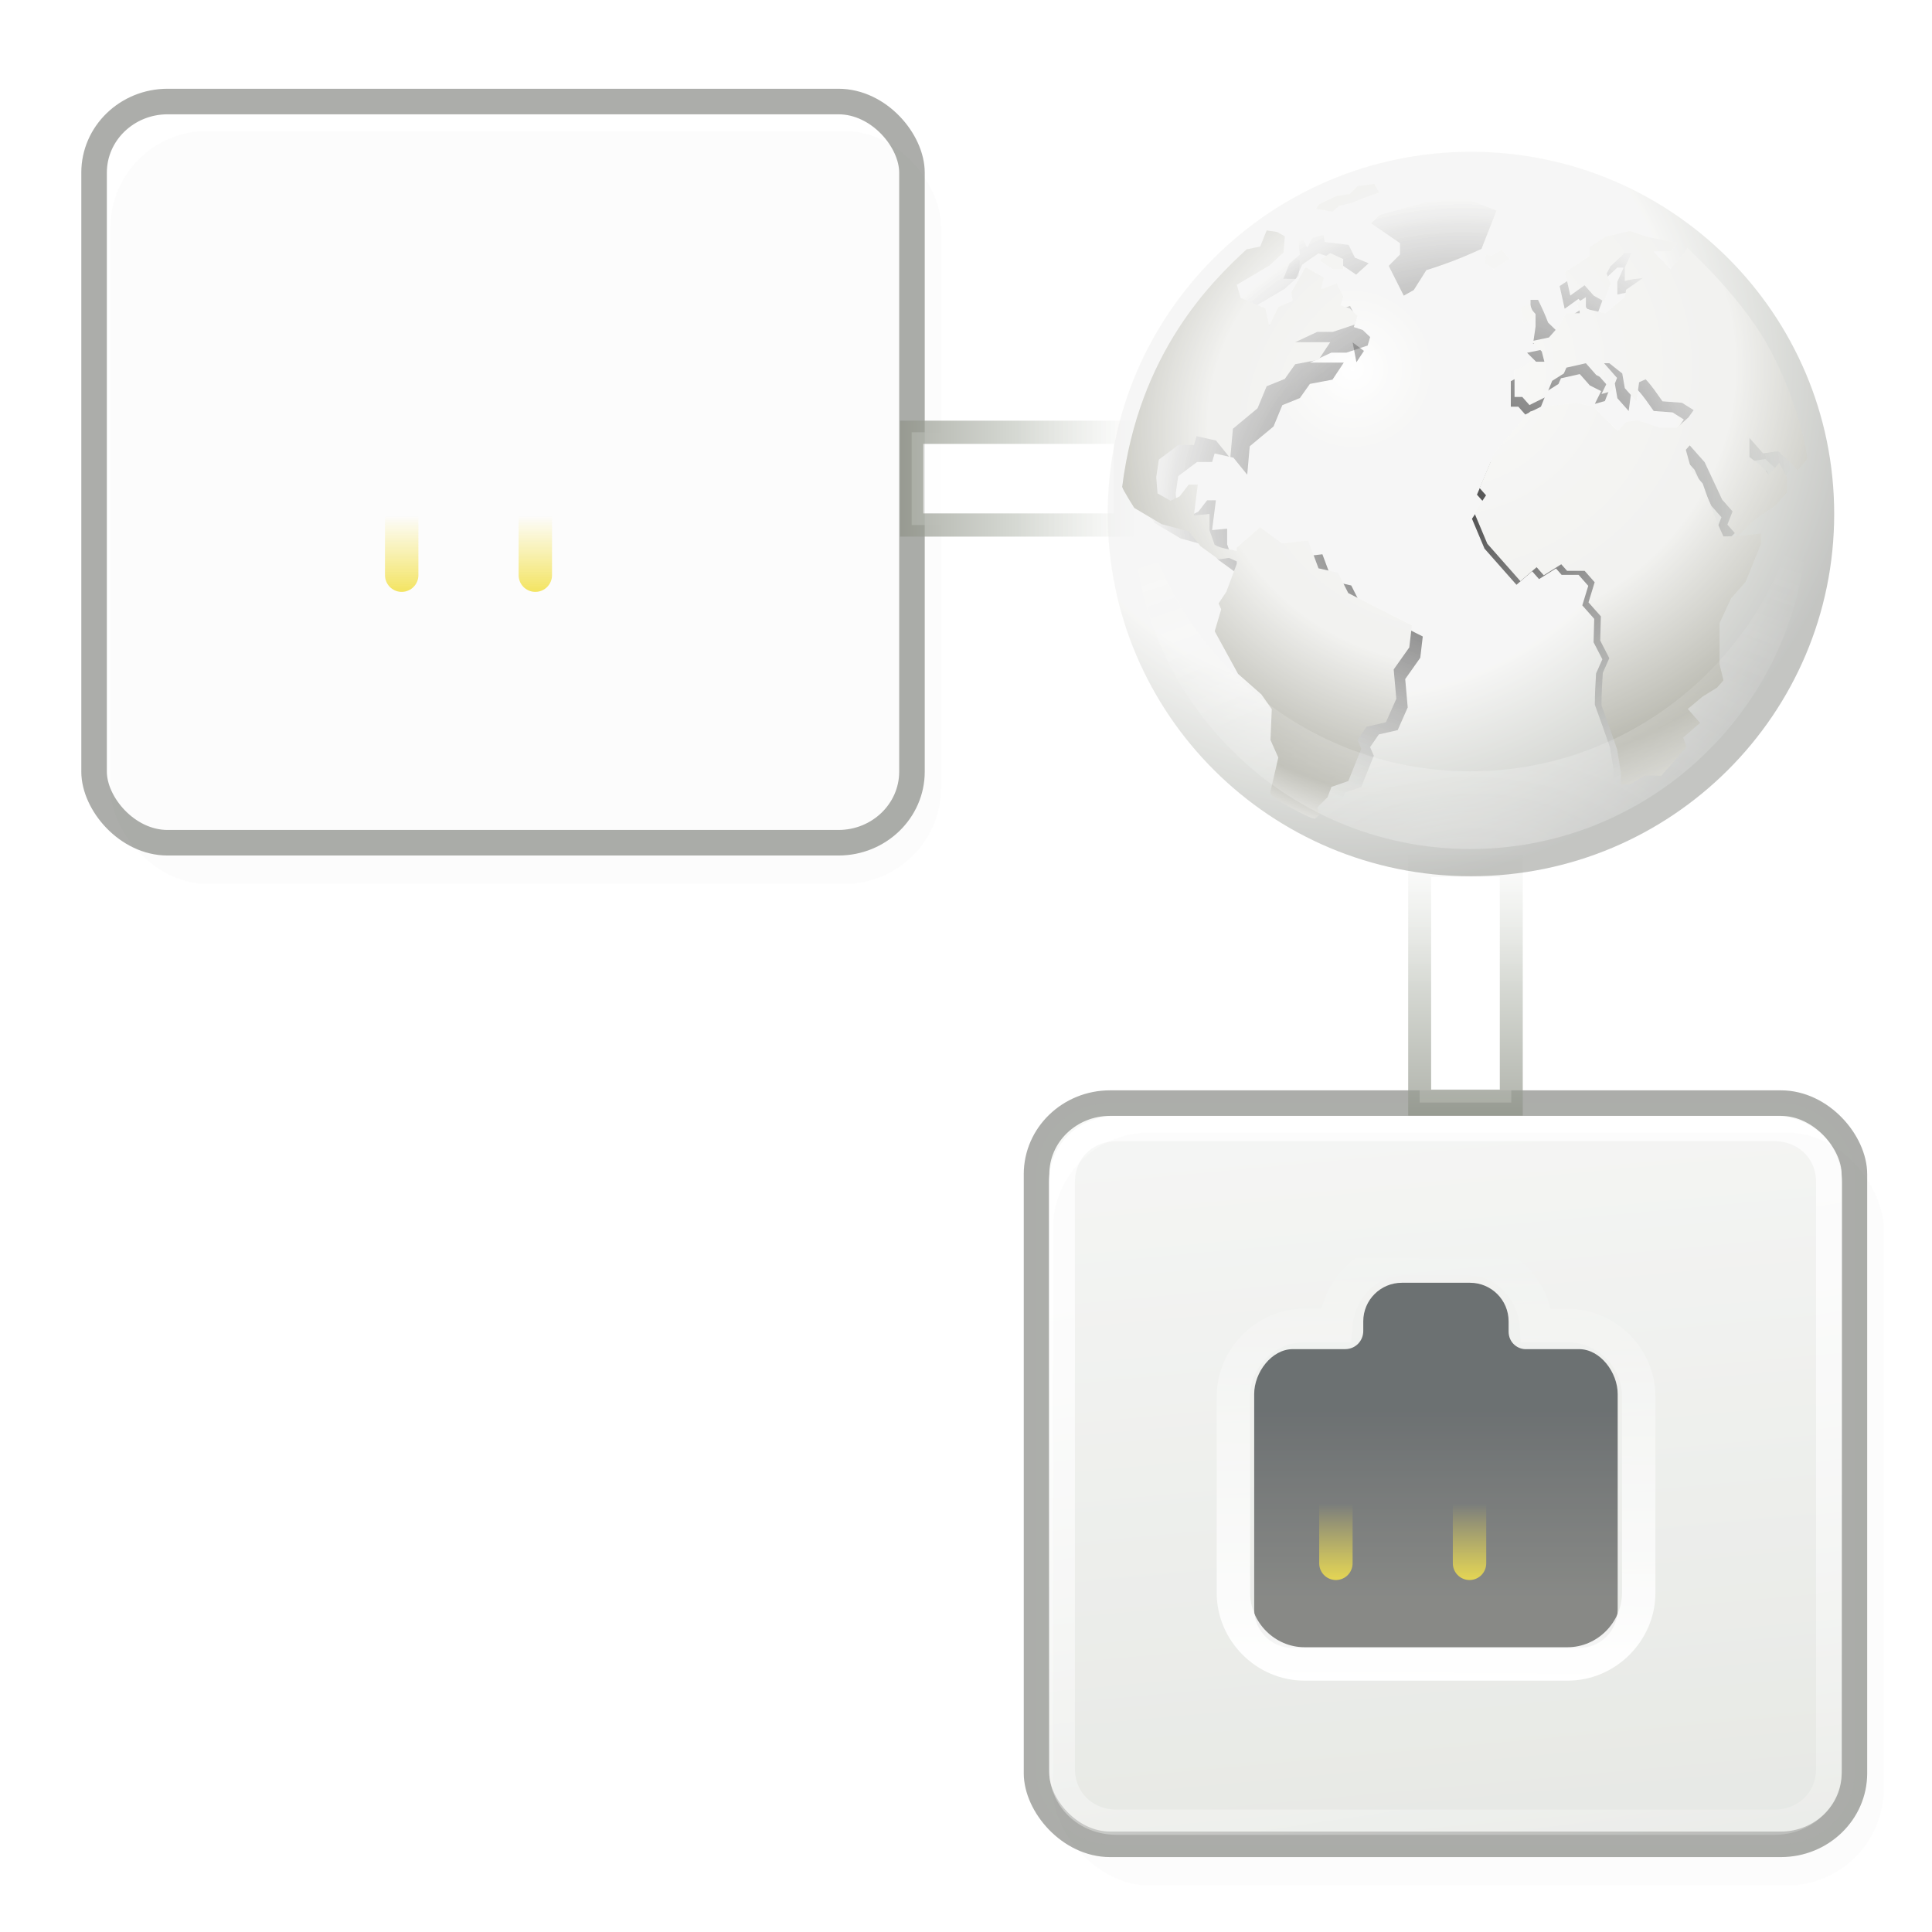
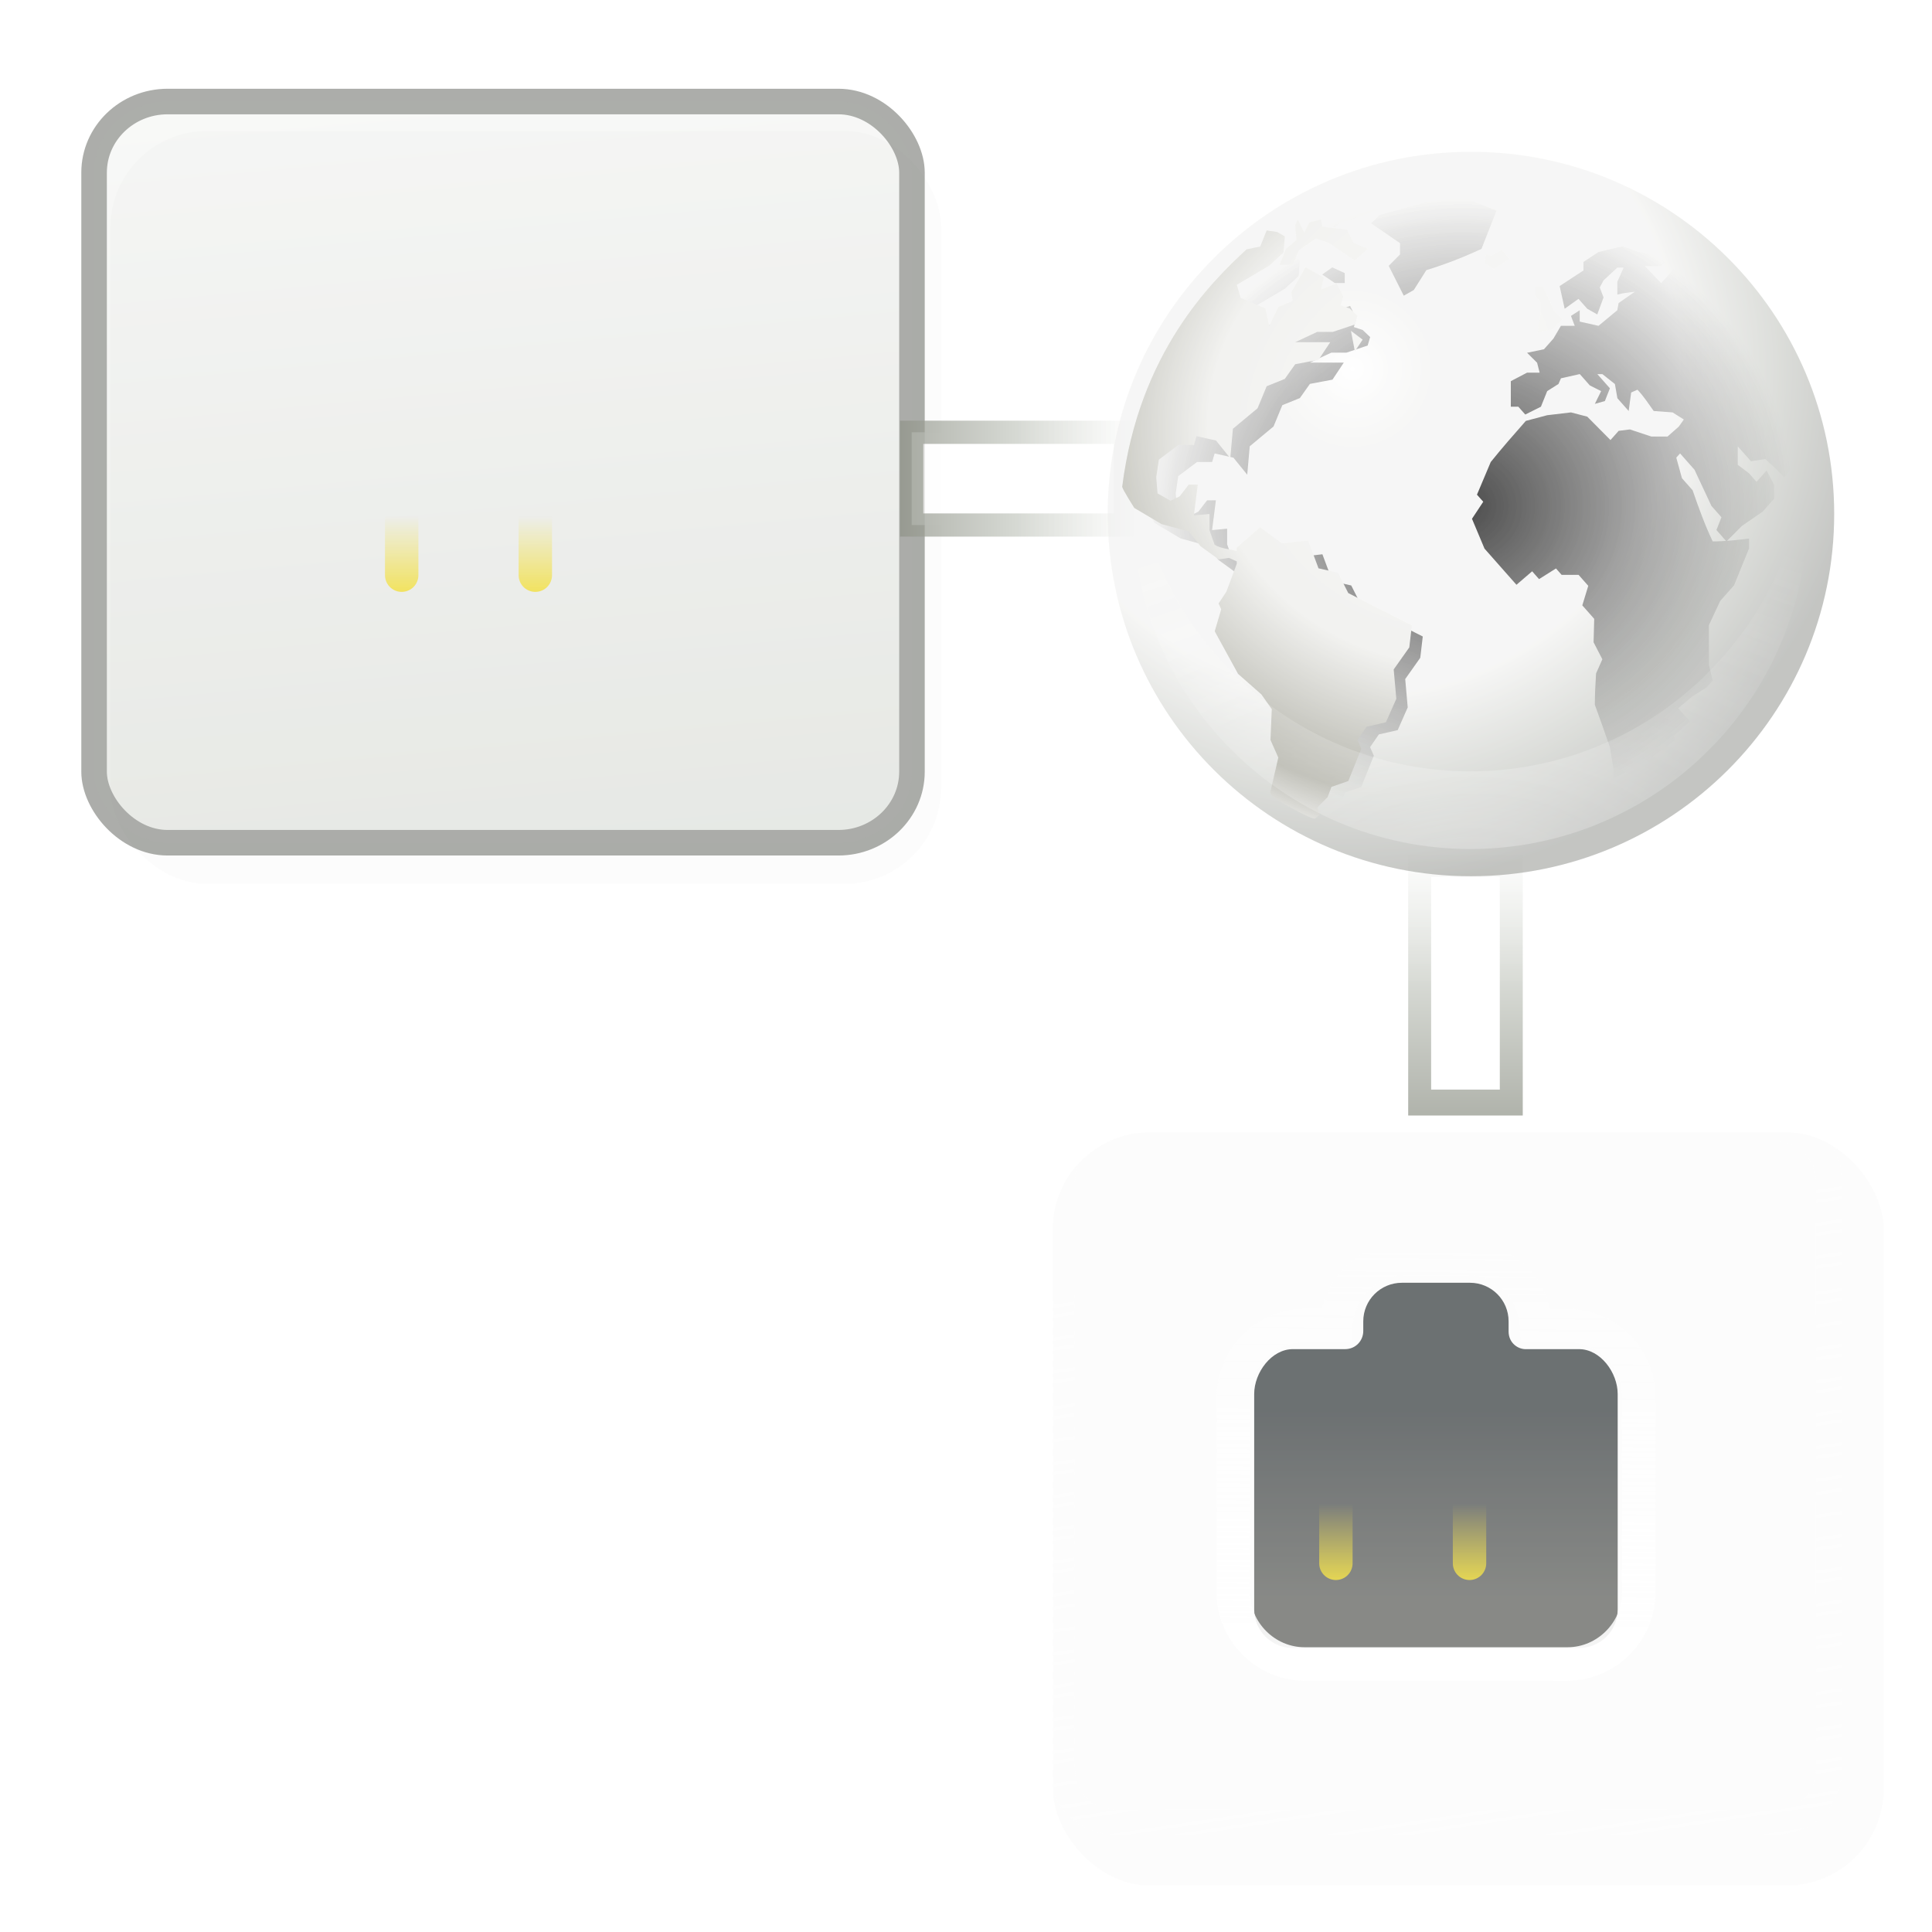
<svg xmlns="http://www.w3.org/2000/svg" xmlns:xlink="http://www.w3.org/1999/xlink" width="32" height="32" version="1.1" viewBox="0 0 48 48">
  <defs>
    <linearGradient id="linearGradient36138">
      <stop stop-color="#fff" offset="0" />
      <stop stop-color="#fff" stop-opacity="0" offset="1" />
    </linearGradient>
    <linearGradient id="linearGradient7887" x1="-7.975" x2="-11.01" y1="25.36" y2="-6.568" gradientTransform="matrix(2 0 0 1.933 43.5 .533)" gradientUnits="userSpaceOnUse">
      <stop stop-color="#d3d7cf" offset="0" />
      <stop stop-color="#fff" offset="1" />
    </linearGradient>
    <linearGradient id="linearGradient7889" x1="-7.852" x2="-5.51" y1="3.755" y2="18.94" gradientUnits="userSpaceOnUse">
      <stop stop-color="#fff" offset="0" />
      <stop stop-color="#fff" stop-opacity="0" offset="1" />
    </linearGradient>
    <linearGradient id="linearGradient7822-4">
      <stop offset="0" />
      <stop stop-opacity="0" offset="1" />
    </linearGradient>
    <linearGradient id="linearGradient5940">
      <stop stop-color="#2e3436" offset="0" />
      <stop stop-color="#555753" offset="1" />
    </linearGradient>
    <linearGradient id="linearGradient5911-7-1">
      <stop stop-color="#f6f6f5" offset="0" />
      <stop stop-color="#ecece9" offset=".381" />
      <stop stop-color="#c5c5be" offset=".762" />
      <stop stop-color="#fff" offset="1" />
    </linearGradient>
    <filter id="filter10631-9-19-8" x="-.054" y="-.098" width="1.109" height="1.195">
      <feGaussianBlur stdDeviation="0.591" />
    </filter>
    <radialGradient id="radialGradient8346-8" cx="18.25" cy="15.72" r="29.99" gradientTransform="matrix(.43 0 0 .429 2.023 23.88)" gradientUnits="userSpaceOnUse">
      <stop stop-color="#fff" offset="0" />
      <stop stop-color="#eeeeec" offset=".155" />
      <stop stop-color="#eeeeec" offset=".631" />
      <stop stop-color="#babdb6" offset=".816" />
      <stop stop-color="#888a85" offset="1" />
    </radialGradient>
    <radialGradient id="radialGradient8350-2" cx="24.88" cy="23" r="19.19" gradientTransform="matrix(.429 0 0 .399 16.53 89.55)" gradientUnits="userSpaceOnUse" xlink:href="#linearGradient7822-4" />
    <radialGradient id="radialGradient8380-4" cx="24.88" cy="23" r="19.19" gradientTransform="matrix(.429 0 0 .399 16.81 89.8)" gradientUnits="userSpaceOnUse" xlink:href="#linearGradient7822-4" />
    <radialGradient id="radialGradient8410-6" cx="23.93" cy="14.66" r="19.19" gradientTransform="matrix(.754 0 0 .702 8.717 84.97)" gradientUnits="userSpaceOnUse">
      <stop stop-color="#f6f6f5" offset="0" />
      <stop stop-color="#ecece9" offset=".499" />
      <stop stop-color="#9a9a8d" offset=".762" />
      <stop stop-color="#fff" offset="1" />
    </radialGradient>
    <radialGradient id="radialGradient8416-0" cx="24.14" cy="14.21" r="19.19" gradientTransform="matrix(.754 0 0 .702 8.717 84.97)" gradientUnits="userSpaceOnUse" xlink:href="#linearGradient5911-7-1" />
    <radialGradient id="radialGradient8440-0" cx="24.74" cy="17.35" r="19.19" gradientTransform="matrix(.612 0 0 .57 12.04 86.93)" gradientUnits="userSpaceOnUse">
      <stop stop-color="#f6f6f5" offset="0" />
      <stop stop-color="#ecece9" offset=".538" />
      <stop stop-color="#97978a" offset=".854" />
      <stop stop-color="#fff" offset="1" />
    </radialGradient>
    <radialGradient id="radialGradient8470-2" cx="77.56" cy="152.5" r="13.03" gradientTransform="matrix(1.963 0 0 1.094 -74.66 -21.12)" gradientUnits="userSpaceOnUse">
      <stop stop-color="#fff" offset="0" />
      <stop stop-color="#fff" stop-opacity="0" offset="1" />
    </radialGradient>
    <linearGradient id="linearGradient3387">
      <stop stop-color="#8f9388" offset="0" />
      <stop stop-color="#c6cac2" offset=".5" />
      <stop stop-color="#d3d7cf" stop-opacity="0" offset="1" />
    </linearGradient>
    <linearGradient id="linearGradient32908" x1="22.36" x2="28.25" y1="11.89" y2="11.89" gradientUnits="userSpaceOnUse" xlink:href="#linearGradient3387" />
    <linearGradient id="linearGradient36140" x1="22.36" x2="28.25" y1="11.89" y2="11.89" gradientUnits="userSpaceOnUse" xlink:href="#linearGradient36138" />
    <linearGradient id="linearGradient36952" x1="22.36" x2="28.25" y1="11.89" y2="11.89" gradientUnits="userSpaceOnUse" xlink:href="#linearGradient36138" />
    <filter id="filter5386-65" x="-.02" y="-.022" width="1.039" height="1.044" color-interpolation-filters="sRGB">
      <feGaussianBlur stdDeviation="0.263" />
    </filter>
    <filter id="filter5386-2-2" x="-.02" y="-.022" width="1.039" height="1.044" color-interpolation-filters="sRGB">
      <feGaussianBlur stdDeviation="0.263" />
    </filter>
    <linearGradient id="linearGradient7422">
      <stop stop-color="#edd400" offset="0" />
      <stop stop-color="#edd400" stop-opacity="0" offset="1" />
    </linearGradient>
    <linearGradient id="linearGradient2128329" x1="32.81" x2="32.81" y1="21" y2="26.2" gradientTransform="matrix(.903 0 0 .902 36.25 -116.5)" gradientUnits="userSpaceOnUse" xlink:href="#linearGradient5940" />
    <linearGradient id="linearGradient2128331" x1="28.88" x2="29" y1="29" y2="16" gradientTransform="matrix(.83 0 0 .83 38.39 -114.9)" gradientUnits="userSpaceOnUse" xlink:href="#linearGradient36138" />
    <linearGradient id="linearGradient2128333" x1="30.31" x2="30.31" y1="27.31" y2="24.69" gradientTransform="matrix(.83 0 0 .83 38.39 -115.7)" gradientUnits="userSpaceOnUse" xlink:href="#linearGradient7422" />
    <linearGradient id="linearGradient50053" x1="-7.975" x2="-11.01" y1="25.36" y2="-6.568" gradientTransform="matrix(2 0 0 1.933 43.5 .533)" gradientUnits="userSpaceOnUse" xlink:href="#linearGradient7887" />
    <linearGradient id="linearGradient50055" x1="-7.852" x2="-5.51" y1="3.755" y2="18.94" gradientUnits="userSpaceOnUse" xlink:href="#linearGradient7889" />
  </defs>
  <clipPath id="b">
    <rect x="68.78" y="-.093" width="58.26" height="58.26" rx="2.648" />
  </clipPath>
  <filter id="c" x="-.021" y="-.021" width="1.042" height="1.042" color-interpolation-filters="sRGB">
    <feGaussianBlur stdDeviation=".283" />
  </filter>
  <clipPath id="h">
    <path d="m-6.562 24.53c-0.388 0-0.692 0.219-0.906 0.469l-0.031-0.03-0.031 0.06-0.344 0.313-4.25 1.218c-0.03 0-0.06 0.02-0.09 0.03-0.549 0.274-0.902 0.554-1.094 0.937-0.192 0.384-0.116 0.867 0.125 1.156 0.329 0.394 0.858 0.553 1.407 0.657l-0.407 0.437c-0.06 0.05-0.1 0.116-0.125 0.188-0.03 0.121-0.07 0.316-0.125 0.5-0.02 0.04-0.03 0.08-0.03 0.125v6.656c0 0.299 0.113 0.582 0.313 0.813 0.199 0.23 0.511 0.406 0.875 0.406h7.843c0.324 0 0.657-0.116 0.906-0.375l4.651-4.81c0.226-0.235 0.344-0.539 0.344-0.875v-6.625c0-0.335-0.118-0.64-0.344-0.875-0.223-0.229-0.55-0.375-0.874-0.375z" />
  </clipPath>
  <filter id="i" x="-.038" y="-.044" width="1.077" height="1.087" color-interpolation-filters="sRGB">
    <feGaussianBlur stdDeviation=".149" />
  </filter>
  <filter id="p" x="-.02" y="-.024" width="1.04" height="1.047" color-interpolation-filters="sRGB">
    <feGaussianBlur stdDeviation=".071" />
  </filter>
  <filter id="x" x="-.036" y="-.042" width="1.071" height="1.083" color-interpolation-filters="sRGB">
    <feGaussianBlur stdDeviation=".167" />
  </filter>
  <clipPath id="A">
    <path d="m-95.3 143.8s-4.189 3.27-8.1 6.5c-1.95 1.62-3.69 3.22-4.72 4.78-0.51 0.78-0.98 1.62-0.65 2.78 0.16 0.58 0.61 1.12 1.09 1.41 0.48 0.28 0.96 0.4 1.5 0.47 2.13 0.24 4.73-0.4 7.849-1.28 3.113-0.89 6.669-2.09 10.25-3.25 3.581-1.17 7.196-2.31 10.34-3 3.147-0.7 5.835-0.89 7.375-0.5 0.729 0.18 0.745 0.3 0.75 0.31 0 0 0.06 0.33-0.219 0.94-0.567 1.2-2.245 3.11-4.187 4.93-3.885 3.64-8.844 7.13-8.844 7.13l1.75 2.44s5.041-3.52 9.156-7.38c2.058-1.93 3.879-3.89 4.813-5.87 0.466-1 0.776-2.12 0.343-3.25-0.433-1.14-1.541-1.87-2.812-2.19-2.46-0.62-5.444-0.21-8.781 0.53-3.337 0.73-7.019 1.85-10.62 3.03-3.607 1.18-7.129 2.4-10.12 3.25-2.913 0.83-5.293 1.22-6.473 1.13 0.62-0.95 2.3-2.56 4.16-4.1 3.721-3.08 7.969-6.37 7.969-6.37z" />
  </clipPath>
  <mask id="B" maskUnits="userSpaceOnUse">
    <rect x="-115.6" y="147" width="51.28" height="17.34" rx=".666" fill="url(#C)" fill-rule="evenodd" stroke-width="2" />
  </mask>
  <linearGradient id="C" x1="-112.3" x2="-112.3" y1="148.9" y2="164.5" gradientUnits="userSpaceOnUse">
    <stop offset="0" />
    <stop stop-color="#fff" offset=".218" />
    <stop stop-color="#fff" offset=".766" />
    <stop offset="1" />
  </linearGradient>
  <filter id="D" x="-.013" y="-.05" width="1.026" height="1.099" color-interpolation-filters="sRGB">
    <feGaussianBlur stdDeviation="0.001 0.244" />
  </filter>
  <filter id="H" x="-.395" y="-.574" width="1.79" height="2.147" color-interpolation-filters="sRGB">
    <feGaussianBlur stdDeviation="2.895" />
  </filter>
  <g transform="translate(23.4 24.87)" opacity=".7">
    <g transform="matrix(.635 0 0 .635 -6.855 1.584)" enable-background="new">
-       <rect x="14.5" y="1.5" width="32" height="29" rx="2.877" ry="2.781" fill="url(#linearGradient50053)" fill-rule="evenodd" stroke="#888a85" stroke-dashoffset=".7" stroke-linecap="round" stroke-linejoin="round" stroke-opacity=".992" />
      <path transform="matrix(2.143 0 0 2.087 44.43 -.63)" d="m-12.5 1.498c-0.573 0-1.002 0.429-1.002 1.002v11c0 0.573 0.429 1.002 1.002 1.002h12c0.573 0 1.002-0.429 1.002-1.002v-11c0-0.573-0.429-1.002-1.002-1.002z" fill="none" stroke="url(#linearGradient50055)" stroke-dashoffset=".7" stroke-linecap="round" stroke-linejoin="round" stroke-opacity=".992" stroke-width=".473" />
      <rect transform="matrix(1.016 0 0 1.016 -.49 -.272)" x="15.38" y="2.875" width="32" height="29" rx="3.723" ry="3.723" fill-rule="evenodd" filter="url(#filter5386-65)" opacity=".12" />
    </g>
    <g transform="translate(-50.61 107.7)">
      <path d="m62.04-100.7c-0.531 0-0.96 0.428-0.96 0.959v0.239c0 0.243-0.19 0.451-0.452 0.451h-1.298c-0.531 0-0.96 0.584-0.96 1.114v5.352c0 0.53 0.429 0.959 0.96 0.959h7.111c0.531 0 0.96-0.428 0.96-0.959v-5.352c0-0.53-0.429-1.114-0.96-1.114h-1.298c-0.217 0.015-0.452-0.155-0.452-0.437v-0.253c0-0.53-0.429-0.959-0.96-0.959z" fill="url(#linearGradient2128329)" fill-rule="evenodd" stroke-width=".83" />
      <g fill="none" stroke-linecap="round">
        <path d="m62.11-101.3c-0.921 0-1.648 0.754-1.713 1.661h-0.778c-0.963 0-1.765 0.802-1.765 1.765v4.879c0 0.963 0.802 1.765 1.765 1.765h6.539c0.963 0 1.765-0.802 1.765-1.765v-4.879c0-0.963-0.802-1.765-1.765-1.765h-0.778c-0.065-0.907-0.791-1.661-1.713-1.661z" stroke="url(#linearGradient2128331)" stroke-dashoffset=".7" stroke-width=".83" />
        <g stroke="url(#linearGradient2128333)" stroke-width=".83px">
          <path d="m60.4-93.73v-1.661" />
          <path d="m62.06-93.73v-1.661" />
          <path d="m63.72-93.73v-1.661" />
          <path d="m65.38-93.73v-1.661" />
        </g>
      </g>
    </g>
  </g>
  <g transform="translate(-23.42 -24.88)" opacity=".7">
    <g transform="matrix(.635 0 0 .635 16.55 26.45)" enable-background="new">
      <rect x="14.5" y="1.5" width="32" height="29" rx="2.877" ry="2.781" fill="url(#linearGradient50053)" fill-rule="evenodd" stroke="#888a85" stroke-dashoffset=".7" stroke-linecap="round" stroke-linejoin="round" stroke-opacity=".992" />
      <path transform="matrix(2.143 0 0 2.087 44.43 -.63)" d="m-12.5 1.498c-0.573 0-1.002 0.429-1.002 1.002v11c0 0.573 0.429 1.002 1.002 1.002h12c0.573 0 1.002-0.429 1.002-1.002v-11c0-0.573-0.429-1.002-1.002-1.002z" fill="none" stroke="url(#linearGradient50055)" stroke-dashoffset=".7" stroke-linecap="round" stroke-linejoin="round" stroke-opacity=".992" stroke-width=".473" />
      <rect transform="matrix(1.016 0 0 1.016 -.49 -.272)" x="15.38" y="2.875" width="32" height="29" rx="3.723" ry="3.723" fill-rule="evenodd" filter="url(#filter5386-2-2)" opacity=".12" />
    </g>
    <g transform="translate(-27 132.9)">
      <path d="m62.04-100.7c-0.531 0-0.96 0.428-0.96 0.959v0.239c0 0.243-0.19 0.451-0.452 0.451h-1.298c-0.531 0-0.96 0.584-0.96 1.114v5.352c0 0.53 0.429 0.959 0.96 0.959h7.111c0.531 0 0.96-0.428 0.96-0.959v-5.352c0-0.53-0.429-1.114-0.96-1.114h-1.298c-0.217 0.015-0.452-0.155-0.452-0.437v-0.253c0-0.53-0.429-0.959-0.96-0.959z" fill="url(#linearGradient2128329)" fill-rule="evenodd" stroke-width=".83" />
      <g fill="none" stroke-linecap="round">
        <path d="m62.11-101.3c-0.921 0-1.648 0.754-1.713 1.661h-0.778c-0.963 0-1.765 0.802-1.765 1.765v4.879c0 0.963 0.802 1.765 1.765 1.765h6.539c0.963 0 1.765-0.802 1.765-1.765v-4.879c0-0.963-0.802-1.765-1.765-1.765h-0.778c-0.065-0.907-0.791-1.661-1.713-1.661z" stroke="url(#linearGradient2128331)" stroke-dashoffset=".7" stroke-width=".83" />
        <g stroke="url(#linearGradient2128333)" stroke-width=".83px">
          <path d="m60.4-93.73v-1.661" />
          <path d="m62.06-93.73v-1.661" />
          <path d="m63.72-93.73v-1.661" />
          <path d="m65.38-93.73v-1.661" />
        </g>
      </g>
    </g>
  </g>
  <g transform="matrix(0 -1.116 .988 0 24.66 52.67)" fill="url(#linearGradient36952)" stroke="url(#linearGradient32908)">
    <rect x="22.65" y="10.74" width="5.314" height="2.304" opacity=".7" stroke-width=".577" />
    <path d="m22.7 11.88 5.271-0.047" fill-rule="evenodd" opacity=".19" stroke-width=".795" />
  </g>
  <g fill="url(#linearGradient36140)" stroke="url(#linearGradient32908)">
    <rect x="22.65" y="10.74" width="5.314" height="2.304" opacity=".7" stroke-width=".577" />
    <path d="m22.7 11.88 5.271-0.047" fill-rule="evenodd" opacity=".19" stroke-width=".795" />
  </g>
  <g transform="translate(9.14 -86.16)" opacity=".7">
    <g transform="translate(14.59 64.7)" opacity=".7">
      <path d="m21.84 34.23c0 4.97-4.041 9-9.025 9-4.984 0-9.025-4.029-9.025-9 0-4.97 4.041-8.999 9.025-8.999 4.984 0 9.025 4.029 9.025 8.999z" fill="url(#radialGradient8346-8)" stroke-width="1.388" />
    </g>
    <g fill="url(#radialGradient8350-2)" stroke-width=".428">
      <path d="m35.42 97.76v0l-0.234 0.265c-0.143-0.169-0.304-0.31-0.467-0.459l-0.358 0.053-0.327-0.37v0.458l0.28 0.212 0.187 0.211 0.249-0.282c0.063 0.118 0.125 0.235 0.187 0.353v0.352l-0.281 0.317-0.514 0.353-0.389 0.388-0.249-0.283 0.125-0.317-0.249-0.282-0.421-0.899-0.358-0.405-0.094 0.105 0.141 0.511 0.265 0.3c0.151 0.436 0.3 0.853 0.499 1.27 0.308 0 0.598-0.033 0.903-0.071v0.247l-0.374 0.917-0.343 0.388-0.28 0.6v0.987l0.094 0.388-0.156 0.176-0.343 0.212-0.358 0.3 0.296 0.335-0.405 0.353 0.078 0.229-0.608 0.688h-0.405l-0.343 0.212h-0.218v-0.282l-0.093-0.565c-0.121-0.354-0.246-0.706-0.374-1.057 0-0.259 0.015-0.516 0.031-0.776l0.156-0.352-0.218-0.423 0.016-0.582-0.296-0.335 0.148-0.485-0.241-0.273h-0.421l-0.14-0.159-0.421 0.265-0.171-0.194-0.39 0.335c-0.265-0.3-0.529-0.599-0.794-0.899l-0.311-0.741 0.28-0.423-0.156-0.176 0.342-0.811c0.281-0.35 0.575-0.685 0.872-1.022l0.53-0.141 0.592-0.07 0.405 0.106 0.576 0.581 0.203-0.229 0.28-0.035 0.53 0.176h0.405l0.28-0.247 0.125-0.176-0.281-0.176-0.468-0.035c-0.13-0.18-0.25-0.369-0.404-0.529l-0.156 0.07-0.062 0.459-0.28-0.317-0.062-0.353-0.311-0.246h-0.125l0.312 0.352-0.125 0.317-0.249 0.07 0.156-0.317-0.281-0.141-0.249-0.282-0.468 0.105-0.062 0.141-0.28 0.177-0.156 0.388-0.389 0.194-0.172-0.194h-0.187v-0.635l0.405-0.212h0.311l-0.063-0.246-0.249-0.247 0.42-0.088 0.234-0.264 0.187-0.318h0.343l-0.094-0.246 0.218-0.141v0.282l0.467 0.105 0.467-0.388 0.031-0.177 0.405-0.282c-0.146 0.018-0.293 0.032-0.436 0.071v-0.318l0.156-0.352h-0.156l-0.342 0.317-0.094 0.176 0.094 0.247-0.156 0.423-0.249-0.141-0.218-0.246-0.343 0.246-0.125-0.564 0.592-0.388v-0.212l0.374-0.247 0.592-0.141 0.405 0.141 0.748 0.141-0.187 0.211h-0.405l0.405 0.423 0.311-0.352 0.095-0.155s1.195 1.07 1.877 2.241c0.683 1.171 1.003 2.552 1.003 2.832z" />
      <path d="m27.7 92.84-0.031 0.211 0.218 0.141 0.373-0.247-0.187-0.211-0.249 0.141-0.124-0.035" />
      <path d="m28.04 91.39-0.81-0.317-0.934 0.106-1.153 0.317-0.218 0.212 0.717 0.493v0.282l-0.28 0.282 0.374 0.741 0.249-0.141 0.312-0.493c0.481-0.149 0.913-0.317 1.37-0.529l0.374-0.952" />
-       <path d="m28.89 94.35-0.125-0.318-0.218 0.071 0.063 0.388 0.28-0.141" />
-       <path d="m29.01 94.28-0.062 0.423 0.343-0.071 0.249-0.246-0.218-0.212c-0.073-0.195-0.157-0.377-0.249-0.564h-0.187v0.211l0.124 0.141v0.317" />
+       <path d="m29.01 94.28-0.062 0.423 0.343-0.071 0.249-0.246-0.218-0.212c-0.073-0.195-0.157-0.377-0.249-0.564h-0.187l0.124 0.141v0.317" />
    </g>
    <path d="m24.68 101.2-0.249-0.494-0.467-0.106-0.249-0.669-0.623 0.07-0.529-0.388-0.561 0.493v0.078c-0.17-0.049-0.378-0.056-0.529-0.149l-0.125-0.352v-0.388l-0.374 0.035c0.031-0.247 0.062-0.493 0.094-0.74h-0.218l-0.218 0.282-0.218 0.105-0.312-0.176-0.031-0.388 0.062-0.423 0.468-0.352h0.374l0.062-0.212 0.467 0.105 0.343 0.423 0.062-0.706 0.592-0.493 0.218-0.529 0.436-0.176 0.249-0.352 0.561-0.106 0.281-0.423h-0.841l0.53-0.247h0.374l0.53-0.177 0.062-0.211-0.187-0.177-0.218-0.071 0.062-0.211-0.156-0.317-0.374 0.141 0.062-0.282-0.436-0.247-0.343 0.599 0.031 0.212-0.343 0.141-0.218 0.458-0.093-0.423-0.592-0.247-0.094-0.317 0.779-0.459 0.343-0.317 0.031-0.388-0.187-0.106-0.249-0.035-0.156 0.388s-0.261 0.051-0.328 0.068c-0.856 0.788-2.584 2.489-2.986 5.701 0.016 0.074 0.291 0.506 0.291 0.506l0.654 0.388 0.654 0.177 0.281 0.353 0.436 0.317 0.249-0.035 0.187 0.084v0.057l-0.249 0.67-0.187 0.282 0.062 0.141-0.156 0.528 0.561 1.023 0.561 0.494 0.249 0.352-0.031 0.741 0.187 0.423-0.187 0.811s-0.015-5e-3 0.009 0.076c0.024 0.081 0.998 0.622 1.06 0.576 0.062-0.047 0.115-0.088 0.115-0.088l-0.062-0.176 0.249-0.247 0.094-0.247 0.405-0.141 0.311-0.776-0.093-0.211 0.218-0.317 0.468-0.106 0.249-0.564-0.062-0.705 0.374-0.529 0.062-0.529c-0.511-0.254-1.019-0.515-1.526-0.776" fill="url(#radialGradient8380-4)" stroke-width=".428" />
    <g fill="url(#radialGradient8350-2)" stroke-width=".428">
      <path d="m23.71 92.98 0.311 0.211h0.249v-0.247l-0.311-0.141-0.249 0.176" />
      <path d="m22.9 92.7-0.156 0.388h0.312l0.156-0.352c0.134-0.095 0.268-0.191 0.405-0.282l0.312 0.106c0.208 0.141 0.415 0.282 0.623 0.423l0.312-0.282-0.343-0.141-0.156-0.317-0.592-0.071-0.031-0.176-0.28 0.071-0.124 0.247-0.156-0.317-0.062 0.141 0.031 0.352-0.249 0.212" />
      <path d="m24.03 91.81 0.156-0.141 0.312-0.071c0.213-0.104 0.428-0.174 0.654-0.247l-0.124-0.211-0.402 0.058-0.19 0.189-0.313 0.045-0.279 0.131-0.135 0.065-0.083 0.111 0.405 0.07" />
      <path d="m24.56 95.16 0.187-0.282-0.281-0.211 0.094 0.493" />
    </g>
-     <path d="m35.76 97.57v0l-0.242 0.274c-0.148-0.174-0.315-0.321-0.483-0.475l-0.371 0.055-0.339-0.383v0.474l0.29 0.22 0.193 0.219 0.258-0.292c0.065 0.122 0.129 0.243 0.194 0.365v0.365l-0.291 0.328-0.532 0.365-0.403 0.402-0.258-0.293 0.129-0.328-0.258-0.292-0.435-0.93-0.371-0.419-0.097 0.109 0.145 0.529 0.274 0.31c0.156 0.451 0.311 0.882 0.516 1.314 0.318 0 0.619-0.034 0.935-0.074v0.256l-0.387 0.949-0.355 0.401-0.29 0.621v1.021l0.097 0.402-0.161 0.182-0.355 0.219-0.371 0.31 0.307 0.346-0.419 0.365 0.081 0.236-0.629 0.712h-0.419l-0.355 0.219h-0.226v-0.292l-0.096-0.585c-0.125-0.366-0.255-0.73-0.387-1.094 0-0.269 0.016-0.534 0.032-0.803l0.162-0.365-0.226-0.438 0.016-0.602-0.307-0.346 0.153-0.501-0.249-0.283h-0.436l-0.145-0.164-0.435 0.274-0.177-0.201-0.403 0.347c-0.274-0.31-0.548-0.62-0.822-0.93l-0.322-0.766 0.29-0.437-0.161-0.182 0.354-0.84c0.291-0.362 0.595-0.709 0.903-1.058l0.548-0.146 0.613-0.073 0.419 0.11 0.596 0.601 0.21-0.237 0.29-0.036 0.548 0.182h0.419l0.29-0.256 0.129-0.182-0.291-0.182-0.484-0.036c-0.134-0.186-0.259-0.382-0.418-0.547l-0.162 0.073-0.065 0.475-0.29-0.328-0.064-0.365-0.322-0.255h-0.13l0.323 0.365-0.129 0.328-0.258 0.073 0.161-0.328-0.291-0.145-0.257-0.292-0.484 0.109-0.064 0.145-0.29 0.183-0.161 0.401-0.403 0.201-0.178-0.201h-0.193v-0.657l0.419-0.219h0.322l-0.065-0.255-0.257-0.256 0.435-0.091 0.242-0.273 0.193-0.329h0.355l-0.097-0.255 0.226-0.146v0.292l0.483 0.109 0.483-0.401 0.032-0.183 0.419-0.292c-0.152 0.019-0.303 0.033-0.451 0.073v-0.329l0.161-0.365h-0.161l-0.354 0.328-0.097 0.182 0.097 0.256-0.162 0.437-0.258-0.146-0.225-0.255-0.355 0.255-0.129-0.584 0.613-0.401v-0.219l0.387-0.255 0.613-0.146 0.419 0.146 0.774 0.146-0.193 0.219h-0.419l0.419 0.438 0.322-0.365 0.098-0.16s1.236 1.108 1.943 2.319c0.707 1.212 1.038 2.64 1.038 2.931z" fill="url(#radialGradient8410-6)" stroke-width=".444" />
    <g fill="url(#radialGradient8416-0)" stroke-width=".444">
      <path d="m27.78 92.48-0.032 0.219 0.226 0.146 0.386-0.255-0.193-0.219-0.258 0.146-0.129-0.037" />
      <path d="m28.13 90.99-0.839-0.328-0.967 0.109-1.193 0.328-0.226 0.219 0.742 0.51v0.292l-0.29 0.292 0.387 0.767 0.257-0.146 0.323-0.51c0.498-0.154 0.945-0.328 1.418-0.547l0.387-0.985" />
-       <path d="m29 94.05-0.129-0.329-0.226 0.073 0.065 0.401 0.29-0.145" />
      <path d="m29.13 93.98-0.065 0.438 0.355-0.073 0.258-0.255-0.226-0.219c-0.076-0.202-0.163-0.39-0.258-0.584h-0.193v0.219l0.129 0.146v0.328" />
    </g>
    <path d="m24.36 100.9-0.258-0.511-0.484-0.109-0.258-0.693-0.645 0.073-0.548-0.401-0.581 0.51v0.081c-0.176-0.051-0.392-0.058-0.548-0.154l-0.129-0.365v-0.401l-0.387 0.036c0.032-0.256 0.064-0.51 0.097-0.766h-0.226l-0.225 0.292-0.226 0.109-0.323-0.182-0.032-0.401 0.065-0.438 0.484-0.365h0.387l0.064-0.219 0.484 0.109 0.355 0.438 0.065-0.73 0.613-0.51 0.226-0.547 0.451-0.182 0.258-0.365 0.58-0.11 0.29-0.437h-0.871l0.548-0.256h0.387l0.548-0.183 0.065-0.218-0.194-0.183-0.226-0.073 0.065-0.219-0.161-0.328-0.387 0.145 0.065-0.292-0.451-0.256-0.354 0.62 0.032 0.219-0.354 0.146-0.226 0.474-0.097-0.438-0.613-0.256-0.097-0.328 0.806-0.475 0.355-0.328 0.032-0.401-0.193-0.11-0.258-0.037-0.161 0.401s-0.27 0.053-0.339 0.07c-0.885 0.816-2.674 2.576-3.09 5.9 0.016 0.077 0.301 0.524 0.301 0.524l0.677 0.401 0.677 0.183 0.29 0.365 0.451 0.328 0.258-0.036 0.193 0.087v0.059l-0.258 0.693-0.194 0.292 0.065 0.146-0.161 0.546 0.58 1.058 0.58 0.511 0.258 0.365-0.032 0.766 0.194 0.437-0.194 0.839s-0.015-5e-3 0.009 0.079c0.025 0.084 1.033 0.643 1.097 0.596 0.064-0.049 0.118-0.091 0.118-0.091l-0.064-0.182 0.258-0.256 0.097-0.256 0.419-0.146 0.322-0.803-0.097-0.218 0.225-0.328 0.484-0.11 0.258-0.584-0.065-0.729 0.387-0.547 0.065-0.547c-0.529-0.262-1.054-0.533-1.58-0.803" fill="url(#radialGradient8440-0)" stroke-width=".444" />
    <g fill="url(#radialGradient8416-0)" stroke-width=".444">
      <path d="m23.65 92.63 0.322 0.219h0.258v-0.255l-0.322-0.146-0.258 0.182" />
      <path d="m22.81 92.34-0.161 0.401h0.323l0.161-0.365c0.139-0.098 0.277-0.197 0.419-0.292l0.323 0.11c0.215 0.146 0.43 0.292 0.645 0.438l0.323-0.292-0.355-0.146-0.161-0.328-0.613-0.073-0.032-0.182-0.29 0.073-0.129 0.255-0.161-0.328-0.064 0.146 0.032 0.365-0.258 0.219" />
      <path d="m23.97 91.42 0.161-0.146 0.323-0.073c0.221-0.107 0.443-0.18 0.677-0.256l-0.129-0.219-0.416 0.06-0.197 0.196-0.324 0.047-0.288 0.135-0.14 0.068-0.086 0.115 0.419 0.073" />
      <path d="m24.52 94.89 0.194-0.292-0.29-0.219 0.097 0.51" />
    </g>
    <path transform="matrix(.643 0 0 .643 -22.48 14.32)" d="m64.62 130c-0.056 0.49-0.094 0.995-0.094 1.5 0 7.193 5.838 13.03 13.03 13.03 7.193 0 13.03-5.838 13.03-13.03 0-0.505-0.038-1.01-0.094-1.5-0.753 6.478-6.259 11.53-12.94 11.53-6.679 0-12.18-5.053-12.94-11.53z" fill="url(#radialGradient8470-2)" fill-rule="evenodd" filter="url(#filter10631-9-19-8)" opacity=".535" />
  </g>
</svg>